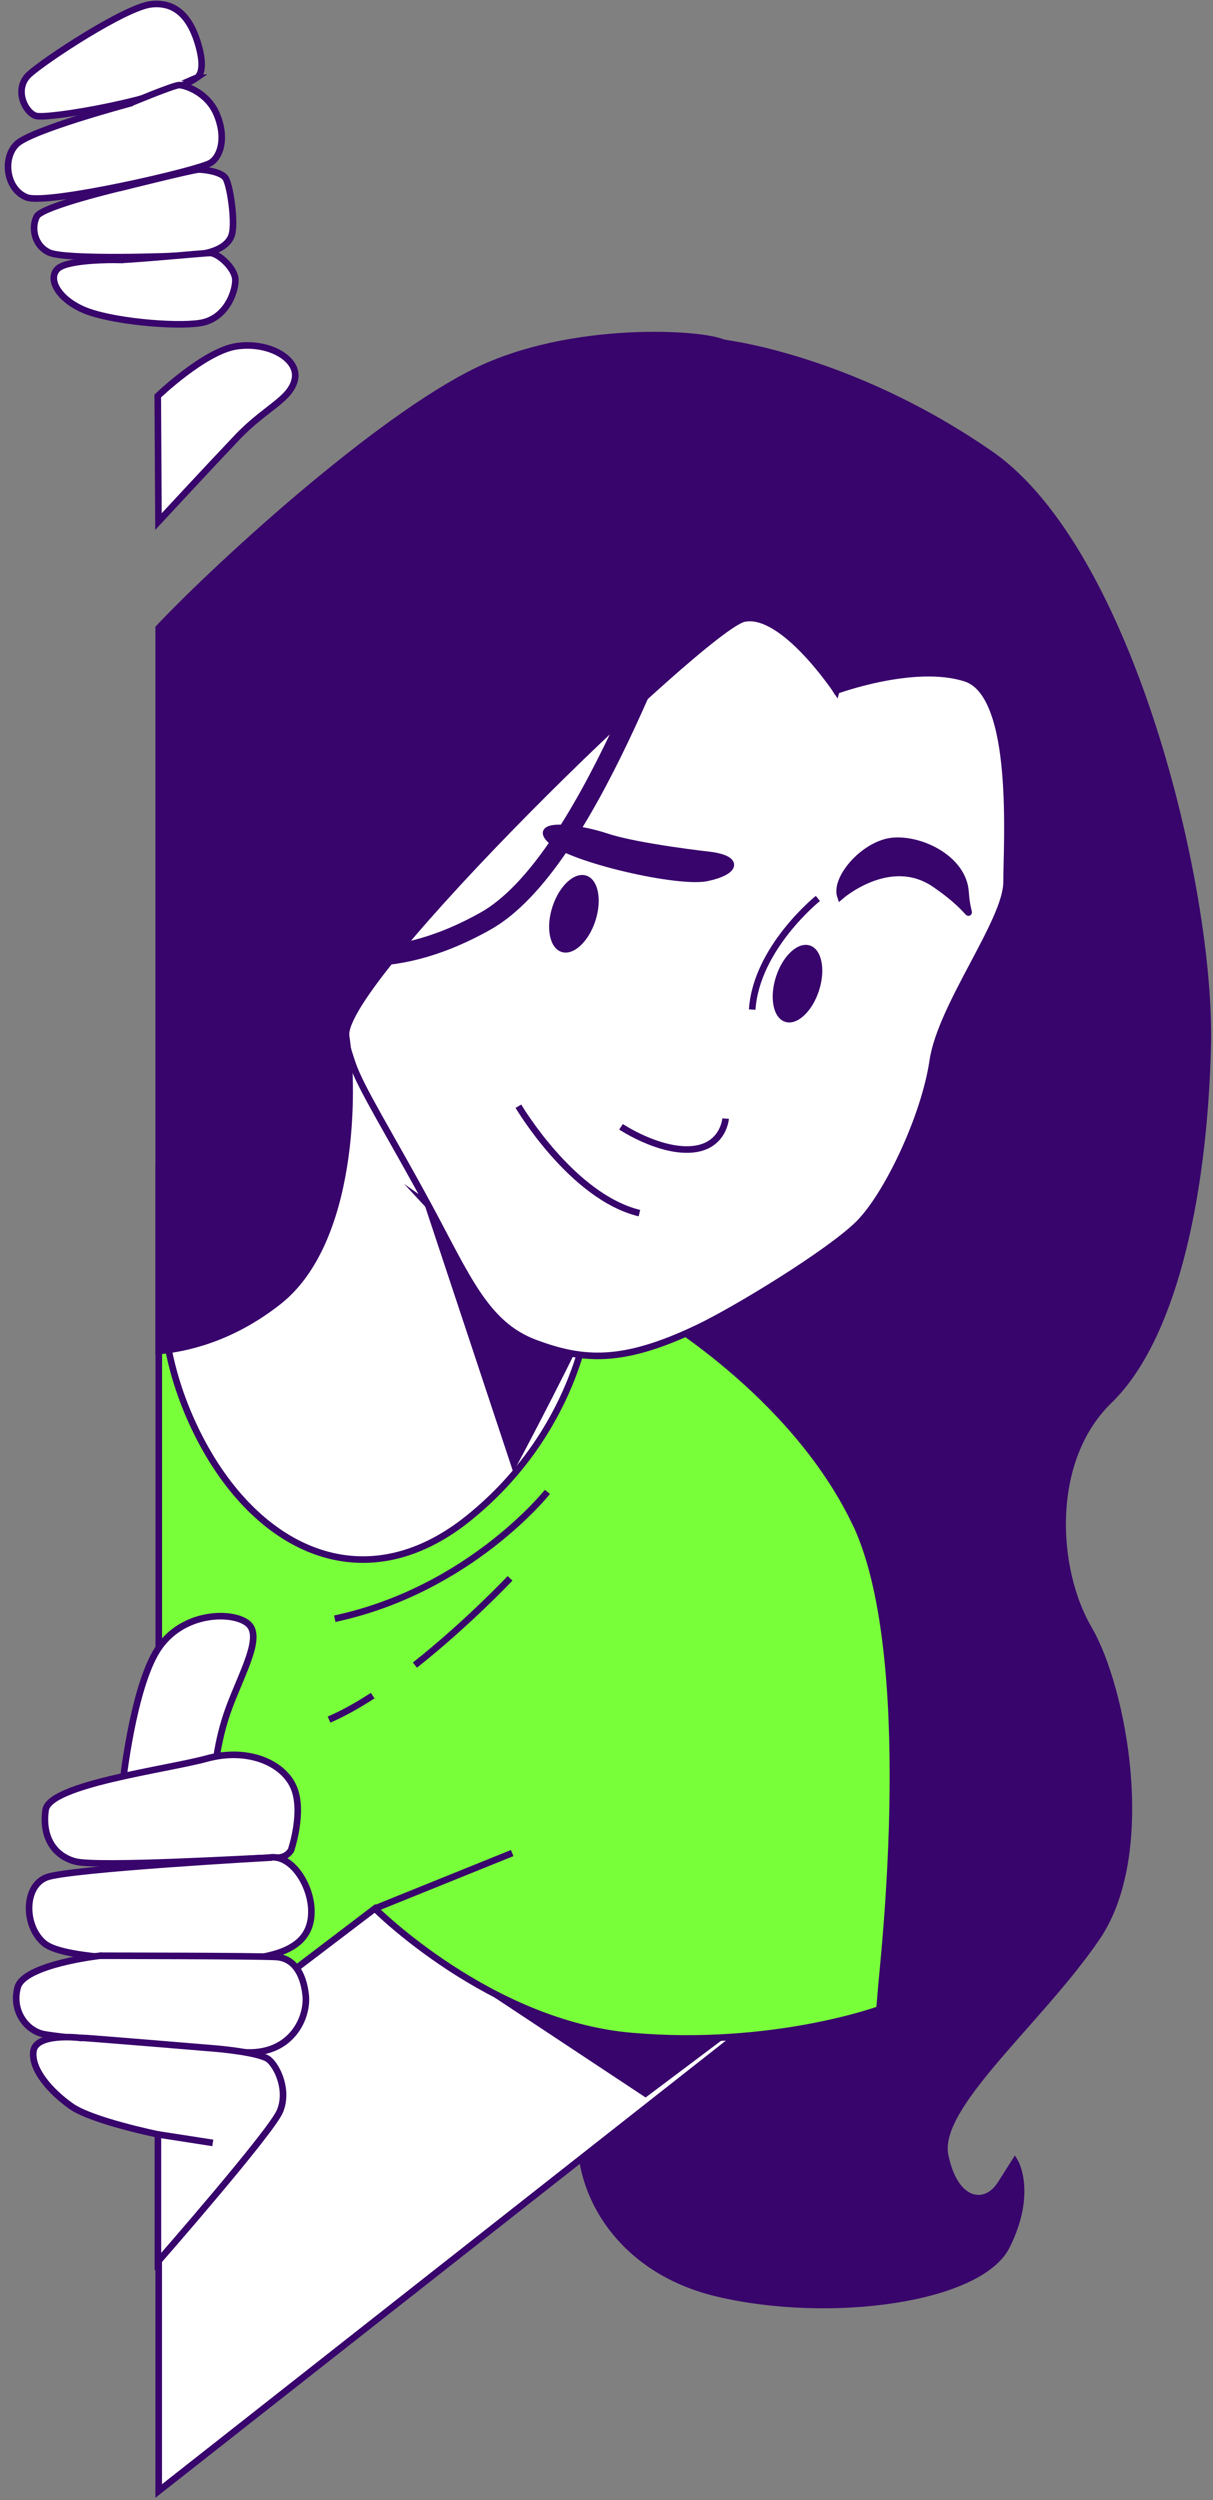
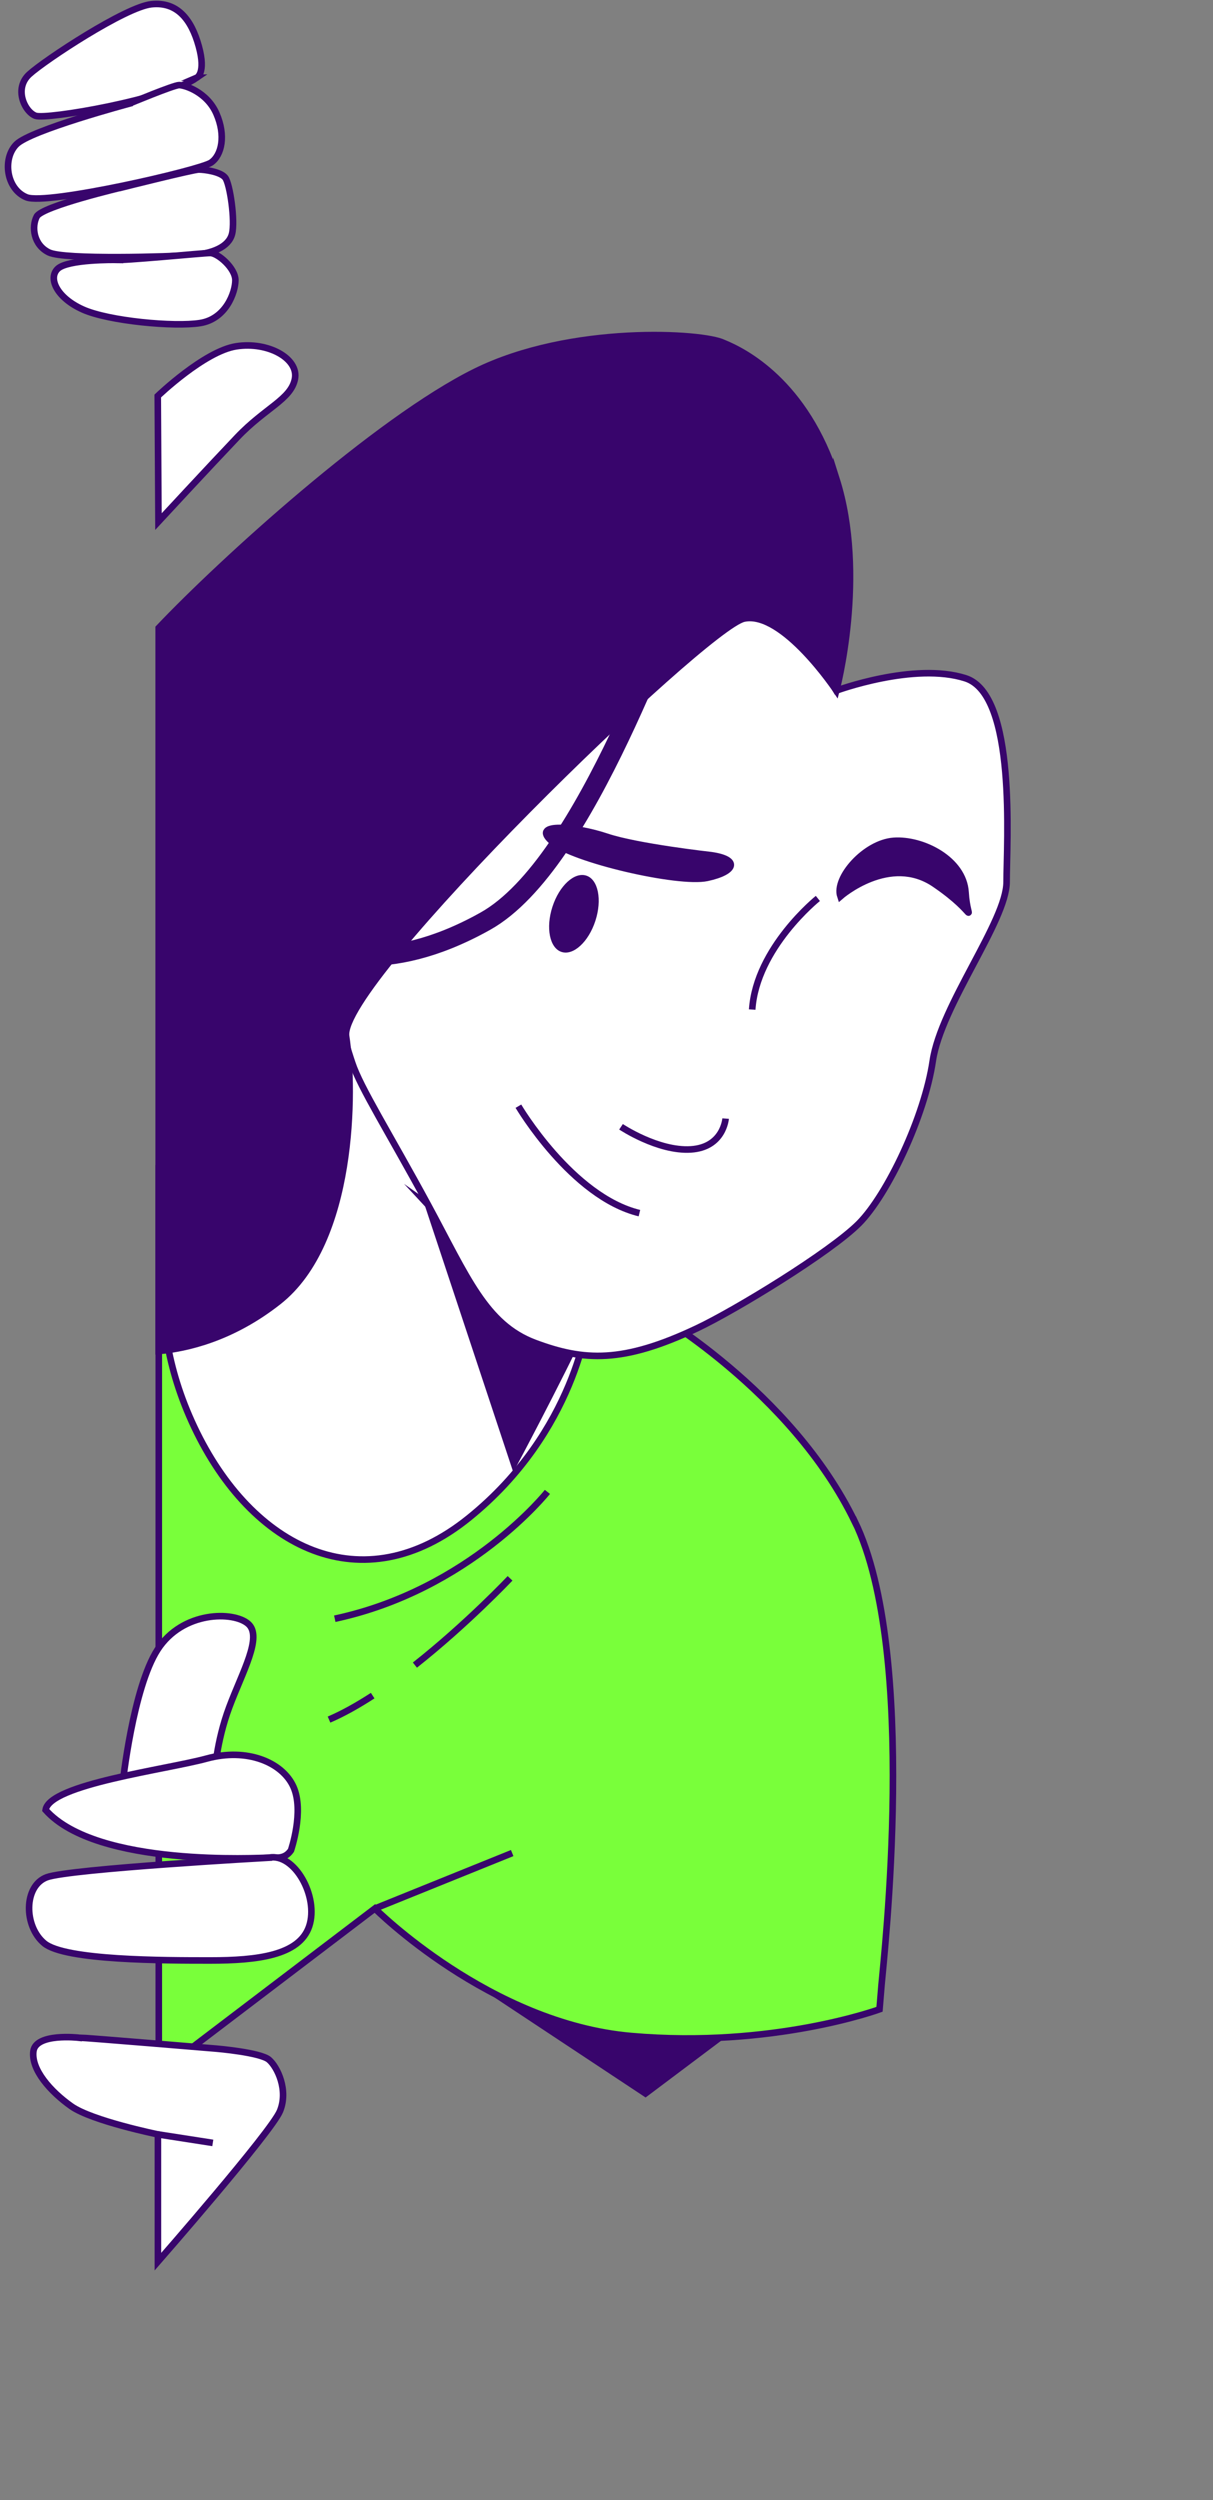
<svg xmlns="http://www.w3.org/2000/svg" width="184" height="379" viewBox="0 0 184 379" fill="none">
  <rect x="0" y="0" width="184" height="379" fill="#808080" stroke="none" />
-   <path d="M109.759 51.983C109.759 51.983 129.048 54.171 150.21 68.829C171.372 83.488 183.814 134.637 183.194 158.645C182.573 182.665 177.587 203.242 168.258 212.293C158.918 221.332 159.86 237.867 165.145 246.906C170.43 255.945 175.106 280.898 166.386 293.691C157.677 306.472 141.8 319.265 143.363 326.75C144.913 334.235 149.59 334.545 151.761 331.114L153.944 327.683C153.944 327.683 156.747 332.357 152.703 340.464C148.659 348.57 125.946 351.691 108.828 347.638C91.71 343.584 85.805 328.615 88.919 319.253C92.032 309.892 111.632 275.278 105.405 251.581C99.178 227.884 81.451 206.362 80.509 191.704C79.566 177.046 110.999 100.011 103.222 78.179C95.444 56.347 83.312 53.848 83.312 53.848C83.312 53.848 97.627 51.039 109.759 51.971V51.983Z" fill="#38056C" stroke="#38056C" stroke-miterlimit="10" />
-   <path d="M24.073 377.6L119.707 302.419C92.951 304.607 58.715 279.654 58.715 279.654L24.073 313.275V377.6Z" fill="white" stroke="#38056C" stroke-miterlimit="10" />
  <path d="M72.29 300.386L97.913 317.34L114.327 305.014L72.29 300.386Z" fill="#38056C" stroke="#38056C" stroke-miterlimit="10" />
  <path d="M129.668 230.682C120.018 210.727 98.557 198.555 98.557 198.555C86.807 188.87 39.103 179.843 24.085 177.189V314.22L56.865 289.303C56.865 289.303 74.294 306.771 95.766 308.636C117.238 310.514 133.414 304.583 133.414 304.583L133.724 300.841C134.034 297.099 139.331 250.625 129.68 230.67L129.668 230.682Z" fill="#79FF3A" stroke="#38056C" stroke-miterlimit="10" />
  <path d="M56.854 289.315L77.694 280.898" stroke="#38056C" stroke-miterlimit="10" />
  <path d="M83.038 226.15C83.038 226.15 71.264 241 50.782 245.376" stroke="#38056C" stroke-miterlimit="10" />
  <path d="M56.532 257.033C54.301 258.48 52.058 259.747 49.911 260.668" stroke="#38056C" stroke-miterlimit="10" />
  <path d="M77.371 239.254C77.371 239.254 70.858 246.153 62.937 252.406" stroke="#38056C" stroke-miterlimit="10" />
  <path d="M89.217 199.81C89.217 199.81 87.356 216.968 71.168 230.06C54.993 243.164 38.185 234.735 29.477 216.334C20.768 197.933 26.673 183.897 26.673 183.897C26.673 183.897 31.648 155.823 44.412 148.028C57.176 140.232 89.217 199.799 89.217 199.799V199.81Z" fill="white" stroke="#38056C" stroke-miterlimit="10" />
  <path d="M64.941 182.653L77.968 221.906C77.968 221.906 84.099 210.464 89.205 199.799L64.93 182.641L64.941 182.653Z" fill="#38056C" stroke="#38056C" stroke-miterlimit="10" />
  <path d="M126.865 104.686C126.865 104.686 138.686 100.322 146.464 102.821C154.242 105.32 152.691 127.774 152.691 133.692C152.691 139.611 142.73 152.404 141.49 160.821C140.249 169.238 134.643 181.087 130.288 185.463C125.934 189.827 111.56 198.603 105.703 201.365C94.501 206.661 88.585 206.351 81.117 203.553C73.65 200.743 70.846 193.569 64.942 182.653C59.025 171.737 54.671 164.874 53.43 161.132C52.189 157.39 48.766 147.717 57.164 140.232C65.562 132.748 78.946 122.453 85.173 112.793C91.4 103.12 110.379 89.096 114.733 89.717C119.087 90.339 126.865 104.686 126.865 104.686Z" fill="white" stroke="#38056C" stroke-miterlimit="10" />
  <path d="M126.865 72.572C122.201 57.914 112.86 53.239 109.747 51.983C106.693 50.465 86.616 49.174 72.099 56.347C57.152 63.736 33.676 85.078 24.073 95.193V204.796C28.296 204.426 35.143 202.883 42.229 197.312C53.74 188.273 53.74 165.185 52.5 157.079C51.259 148.973 106.955 95.014 112.86 93.77C118.777 92.527 126.865 104.687 126.865 104.687C126.865 104.687 131.529 87.218 126.865 72.56V72.572Z" fill="#38056C" stroke="#38056C" stroke-miterlimit="10" />
  <path d="M127.485 135.88C127.485 135.88 134.953 129.328 141.8 134.015C148.647 138.69 146.774 140.256 146.464 135.259C146.154 130.273 139.927 127.152 135.573 127.463C131.219 127.774 126.555 133.083 127.485 135.88Z" fill="#38056C" stroke="#38056C" stroke-miterlimit="10" />
  <path d="M124.062 136.191C124.062 136.191 114.721 143.676 114.101 153.038" stroke="#38056C" stroke-miterlimit="10" />
  <path d="M110.069 169.561C110.069 169.561 109.759 173.925 104.784 174.236C99.81 174.547 94.203 170.805 94.203 170.805" stroke="#38056C" stroke-miterlimit="10" />
  <path d="M107.886 129.639C107.886 129.639 96.684 128.396 92.02 126.83C87.356 125.275 80.509 124.642 83.622 127.451C86.736 130.261 102.911 134.003 107.266 133.071C111.62 132.138 112.24 130.261 107.886 129.639Z" fill="#38056C" stroke="#38056C" stroke-miterlimit="10" />
  <path d="M78.636 167.684C78.636 167.684 86.724 181.41 96.995 183.897" stroke="#38056C" stroke-miterlimit="10" />
  <path d="M90.314 139.587C89.277 142.779 86.974 144.895 85.173 144.298C83.372 143.712 82.763 140.639 83.801 137.447C84.839 134.254 87.141 132.138 88.943 132.736C90.744 133.322 91.352 136.394 90.314 139.587Z" fill="#38056C" />
-   <path d="M124.229 150.18C123.191 153.372 120.888 155.489 119.087 154.891C117.286 154.305 116.678 151.232 117.715 148.04C118.753 144.848 121.055 142.731 122.857 143.329C124.658 143.915 125.266 146.988 124.229 150.18Z" fill="#38056C" />
  <path d="M116.594 82.854C116.594 82.854 109.126 80.045 105.393 85.975C101.659 91.905 89.217 130.883 73.65 139.623C58.094 148.351 48.754 143.676 48.754 143.676" stroke="#38056C" stroke-width="3" stroke-miterlimit="10" />
  <path d="M32.554 268.989C32.554 268.989 32.781 264.135 34.773 258.791C36.765 253.446 39.867 248.102 37.648 246.153C35.429 244.204 27.687 244.204 23.918 250.039C20.148 255.873 18.597 270.448 18.597 270.448L32.554 268.989Z" fill="white" stroke="#38056C" stroke-miterlimit="10" />
-   <path d="M44.137 280.491C44.137 280.491 46.177 274.549 44.507 270.843C42.837 267.136 37.469 264.9 31.361 266.574C25.254 268.248 7.479 270.472 6.919 274.37C6.358 278.267 8.028 281.233 11.368 282.165C14.697 283.098 39.509 281.603 40.809 281.603C42.109 281.603 43.219 281.795 44.137 280.491Z" fill="white" stroke="#38056C" stroke-miterlimit="10" />
+   <path d="M44.137 280.491C44.137 280.491 46.177 274.549 44.507 270.843C42.837 267.136 37.469 264.9 31.361 266.574C25.254 268.248 7.479 270.472 6.919 274.37C14.697 283.098 39.509 281.603 40.809 281.603C42.109 281.603 43.219 281.795 44.137 280.491Z" fill="white" stroke="#38056C" stroke-miterlimit="10" />
  <path d="M40.797 281.603C40.797 281.603 10.617 283.277 7.098 284.568C3.579 285.872 3.579 291.993 6.728 294.588C9.877 297.182 24.872 297.182 31.91 297.182C38.948 297.182 45.426 296.441 46.905 291.981C48.384 287.522 44.686 280.85 40.797 281.591V281.603Z" fill="white" stroke="#38056C" stroke-miterlimit="10" />
-   <path d="M15.257 296.453C15.257 296.453 3.591 297.756 2.672 301.283C1.742 304.81 3.972 307.775 6.561 308.337C9.15 308.899 30.634 310.932 37.481 311.123C44.328 311.315 46.738 305.743 46.368 302.407C45.998 299.071 44.519 296.835 41.93 296.656C39.342 296.477 15.269 296.465 15.269 296.465L15.257 296.453Z" fill="white" stroke="#38056C" stroke-miterlimit="10" />
  <path d="M11.917 308.888C11.917 308.888 5.44 308.146 5.07 310.932C4.7 313.718 7.658 317.054 10.808 319.278C13.957 321.501 23.953 323.546 23.953 323.546V342.843C23.953 342.843 41.167 323.175 42.467 320.019C43.767 316.862 42.097 313.335 40.797 312.223C39.497 311.111 32.84 310.549 32.84 310.549C32.84 310.549 12.848 308.876 11.917 308.876V308.888Z" fill="white" stroke="#38056C" stroke-miterlimit="10" />
  <path d="M23.953 323.546L32.28 324.837" stroke="#38056C" stroke-miterlimit="10" />
  <path d="M24.037 79.064C24.037 79.064 31.743 70.743 36.002 66.271C40.26 61.799 44.125 60.544 44.734 57.447C45.342 54.35 40.678 51.744 35.835 52.497C30.991 53.251 23.93 60.03 23.93 60.03L24.037 79.064Z" fill="white" stroke="#38056C" stroke-miterlimit="10" />
  <path d="M29.846 11.774C29.846 11.774 31.29 11.153 30.157 7.028C29.023 2.903 26.864 0.225 22.963 0.643C19.051 1.05 6.823 9.096 4.45 11.26C2.076 13.424 3.734 16.927 5.38 17.549C7.026 18.171 25.122 15.074 29.858 11.774H29.846Z" fill="white" stroke="#38056C" stroke-miterlimit="10" />
  <path d="M19.671 15.696C19.671 15.696 4.652 19.713 2.493 21.877C0.334 24.041 0.954 28.68 4.032 29.912C7.11 31.143 30.359 25.787 32.005 24.651C33.652 23.515 34.272 20.526 32.829 17.226C31.385 13.926 27.997 12.898 27.174 12.898C26.351 12.898 19.671 15.684 19.671 15.684V15.696Z" fill="white" stroke="#38056C" stroke-miterlimit="10" />
  <path d="M18.645 28.37C18.645 28.37 6.406 31.251 5.583 32.805C4.76 34.36 5.07 37.134 7.432 38.269C9.794 39.405 25.838 38.891 29.023 38.676C32.208 38.461 34.678 37.444 35.191 35.484C35.703 33.523 34.88 27.855 34.165 26.935C33.449 26.014 30.98 25.703 30.157 25.703C29.334 25.703 18.645 28.382 18.645 28.382V28.37Z" fill="white" stroke="#38056C" stroke-miterlimit="10" />
  <path d="M17.512 39.393C17.512 39.393 10.319 39.286 8.768 40.732C7.229 42.179 8.66 45.168 12.573 46.914C16.486 48.671 26.459 49.592 30.359 48.97C34.26 48.349 35.703 44.331 35.703 42.478C35.703 40.625 33.031 38.353 31.898 38.353C30.765 38.353 18.323 39.584 17.5 39.381L17.512 39.393Z" fill="white" stroke="#38056C" stroke-miterlimit="10" />
</svg>